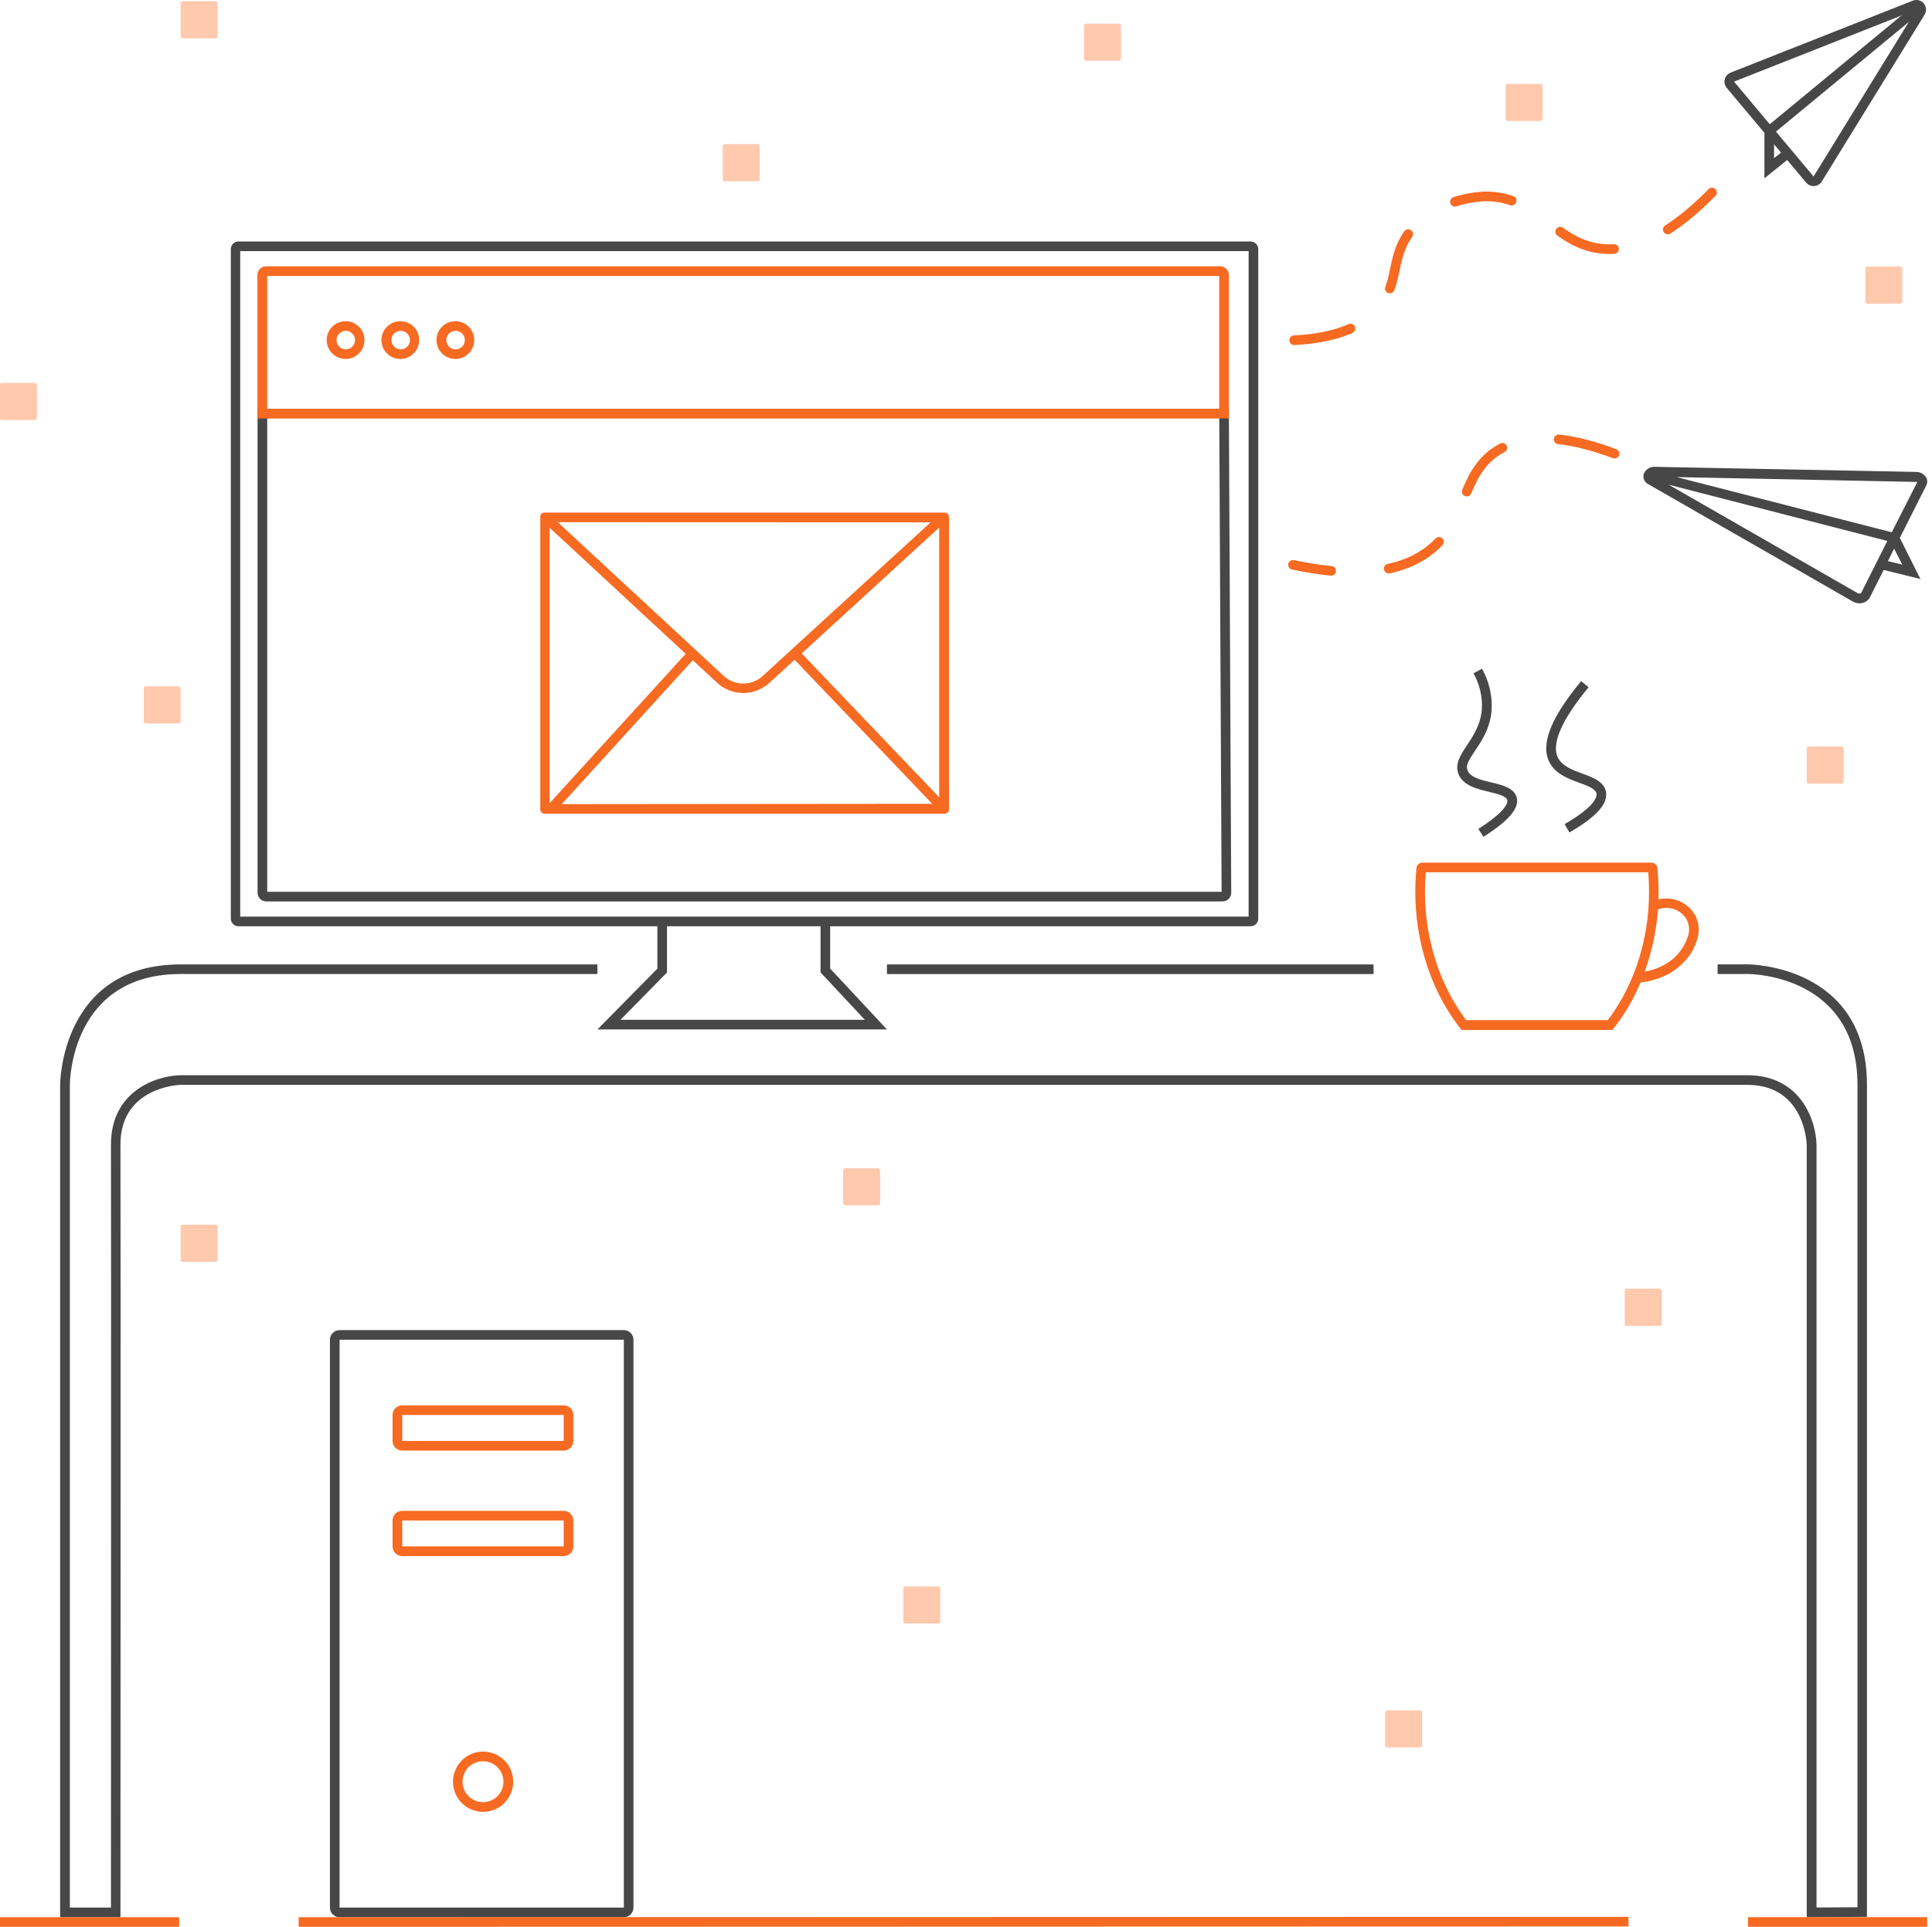
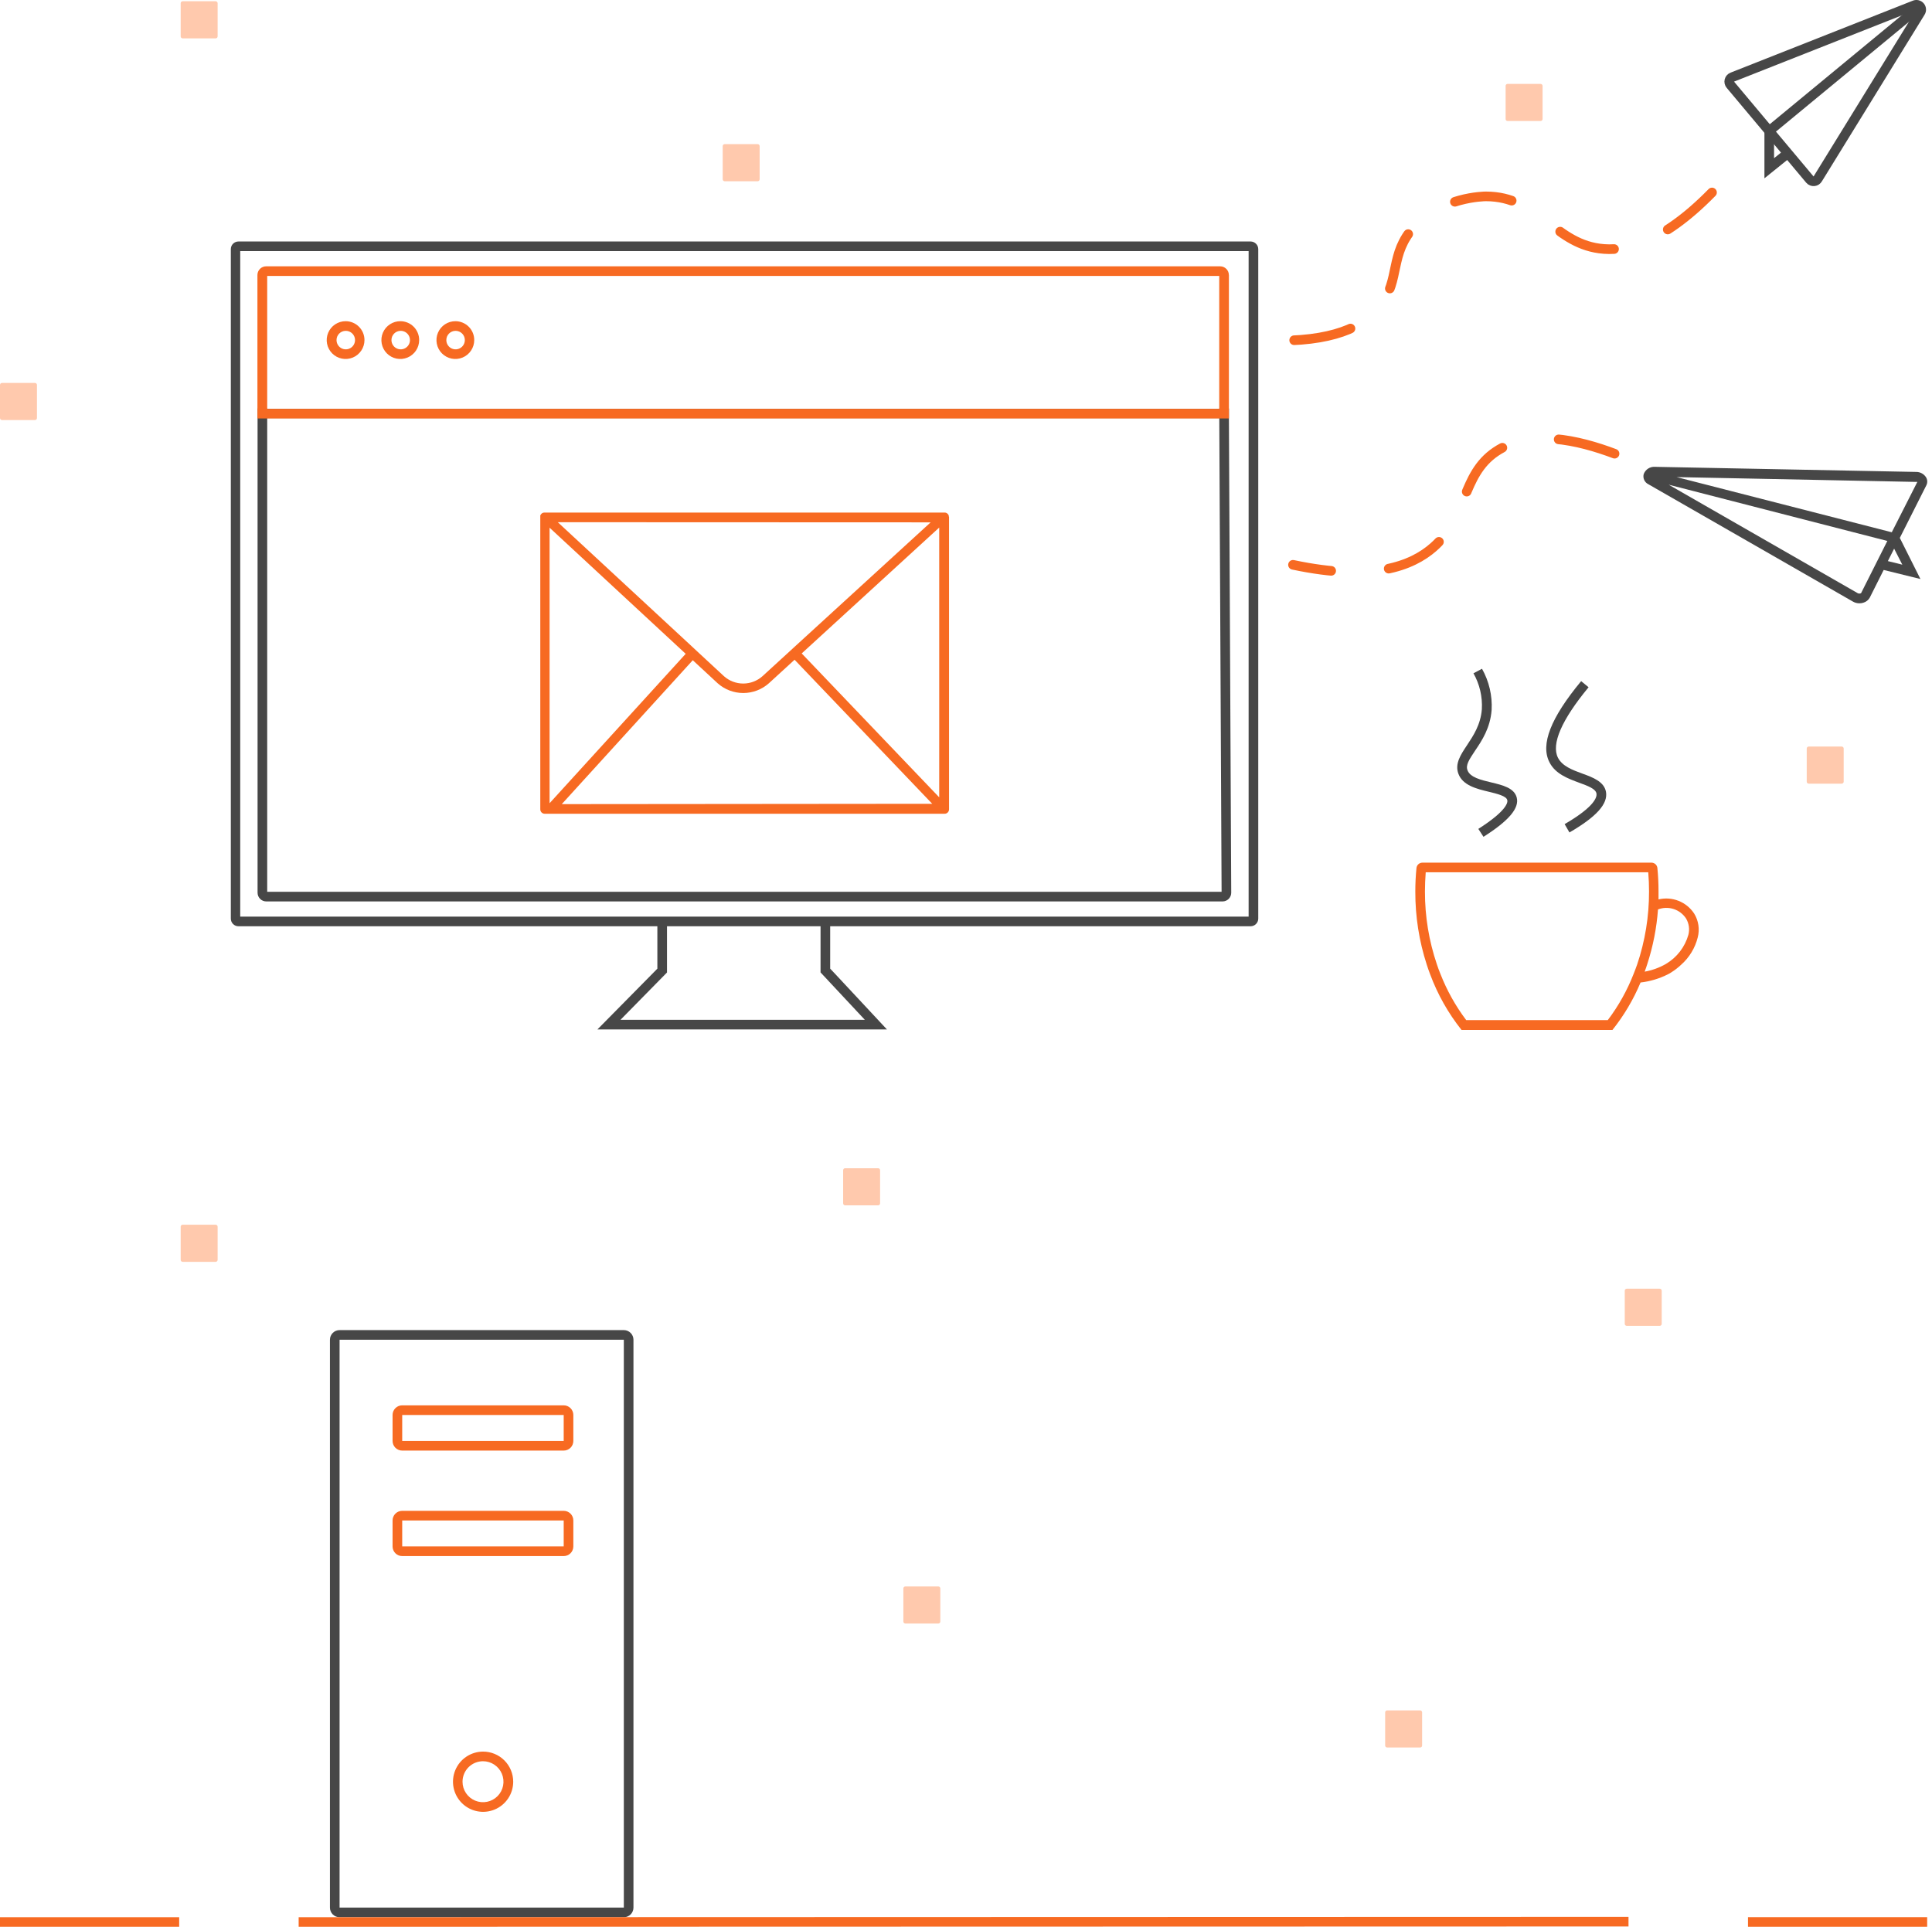
<svg xmlns="http://www.w3.org/2000/svg" width="401" height="400" viewBox="0 0 401 400" fill="none">
  <path d="M196.92 107.167C196.925 107.117 196.925 107.067 196.92 107.017C196.883 106.918 196.829 106.827 196.76 106.747C196.679 106.638 196.573 106.551 196.451 106.492C196.33 106.433 196.195 106.403 196.06 106.406H113C112.865 106.403 112.731 106.433 112.609 106.492C112.487 106.551 112.381 106.638 112.3 106.747C112.232 106.827 112.178 106.918 112.14 107.017C112.136 107.067 112.136 107.117 112.14 107.167C112.13 107.22 112.13 107.274 112.14 107.327V168.014C112.139 168.254 112.233 168.484 112.4 168.654C112.486 168.743 112.589 168.813 112.702 168.861C112.815 168.909 112.937 168.934 113.06 168.935H196.06C196.304 168.935 196.538 168.838 196.711 168.665C196.883 168.492 196.98 168.258 196.98 168.014V107.327C196.971 107.27 196.95 107.216 196.92 107.167ZM193.16 108.437L165 134.199L163.53 135.55L158.26 140.372C157.16 141.356 155.736 141.9 154.26 141.9C152.784 141.9 151.36 141.356 150.26 140.372L145.09 135.58L143.63 134.219L115.77 108.407L193.16 108.437ZM114.07 109.548L142.32 135.73L114.07 166.744V109.548ZM116.6 166.934L143.79 137.06L148.94 141.832C150.406 143.143 152.304 143.868 154.27 143.868C156.236 143.868 158.134 143.143 159.6 141.832L164.92 136.96L193.49 166.864L116.6 166.934ZM194.94 165.523L166.4 135.65L194.94 109.518V165.523Z" fill="#F76A22" />
  <path d="M377.29 37.128L398.6 2.543C398.716 2.364 398.773 2.152 398.76 1.939C398.748 1.726 398.668 1.522 398.531 1.358C398.395 1.193 398.21 1.077 398.003 1.025C397.795 0.974 397.577 0.99 397.38 1.072L359.56 16.009C359.41 16.065 359.277 16.157 359.17 16.276C359.063 16.395 358.986 16.538 358.946 16.693C358.906 16.848 358.903 17.01 358.939 17.166C358.974 17.322 359.047 17.467 359.15 17.59L375.66 37.288C375.764 37.41 375.897 37.505 376.046 37.565C376.195 37.625 376.356 37.648 376.516 37.633C376.676 37.617 376.83 37.563 376.965 37.475C377.099 37.387 377.211 37.268 377.29 37.128Z" stroke="#474747" stroke-width="2" stroke-miterlimit="10" />
  <path d="M398.499 1.352L367.219 27.173V34.927L371.099 31.805" stroke="#474747" stroke-width="2" stroke-miterlimit="10" />
  <path d="M71.749 68.681C72.129 68.677 72.502 68.786 72.821 68.995C73.139 69.203 73.388 69.502 73.537 69.852C73.685 70.203 73.726 70.59 73.654 70.964C73.582 71.338 73.401 71.682 73.133 71.953C72.866 72.223 72.524 72.408 72.151 72.484C71.778 72.56 71.391 72.523 71.038 72.378C70.686 72.233 70.385 71.987 70.174 71.671C69.962 71.354 69.849 70.982 69.849 70.602C69.847 70.351 69.895 70.102 69.99 69.87C70.085 69.637 70.225 69.426 70.401 69.247C70.577 69.069 70.787 68.927 71.018 68.83C71.25 68.733 71.498 68.682 71.749 68.681ZM71.749 66.68C70.972 66.676 70.213 66.902 69.565 67.331C68.918 67.759 68.412 68.371 68.113 69.087C67.813 69.803 67.733 70.592 67.882 71.354C68.031 72.116 68.402 72.817 68.95 73.368C69.497 73.918 70.195 74.293 70.957 74.446C71.717 74.599 72.507 74.523 73.224 74.227C73.942 73.93 74.555 73.428 74.987 72.782C75.418 72.137 75.649 71.378 75.649 70.602C75.65 70.088 75.55 69.579 75.355 69.104C75.159 68.629 74.873 68.197 74.51 67.832C74.148 67.468 73.718 67.179 73.244 66.981C72.77 66.784 72.262 66.681 71.749 66.68Z" fill="#F76A22" />
  <path d="M83.14 68.681C83.521 68.675 83.895 68.783 84.215 68.99C84.535 69.198 84.785 69.495 84.935 69.846C85.085 70.196 85.127 70.583 85.057 70.958C84.986 71.332 84.806 71.677 84.538 71.949C84.271 72.221 83.929 72.407 83.556 72.483C83.183 72.56 82.795 72.524 82.442 72.379C82.09 72.235 81.788 71.989 81.576 71.672C81.364 71.356 81.25 70.983 81.25 70.602C81.248 70.097 81.445 69.611 81.799 69.251C82.153 68.891 82.635 68.686 83.14 68.681ZM83.14 66.68C82.362 66.668 81.599 66.888 80.946 67.312C80.294 67.735 79.782 68.344 79.476 69.059C79.17 69.775 79.084 70.565 79.228 71.329C79.373 72.094 79.741 72.799 80.287 73.353C80.833 73.908 81.531 74.287 82.293 74.443C83.055 74.6 83.846 74.525 84.566 74.231C85.286 73.936 85.902 73.433 86.335 72.787C86.769 72.141 87 71.38 87 70.602C87.003 70.088 86.904 69.578 86.709 69.103C86.514 68.627 86.227 68.194 85.865 67.83C85.503 67.466 85.072 67.176 84.597 66.979C84.123 66.782 83.614 66.68 83.1 66.68H83.14Z" fill="#F76A22" />
  <path d="M94.54 68.681C94.92 68.677 95.294 68.786 95.612 68.995C95.93 69.203 96.18 69.502 96.328 69.853C96.476 70.203 96.517 70.59 96.445 70.964C96.374 71.338 96.192 71.682 95.925 71.953C95.657 72.223 95.315 72.408 94.942 72.484C94.569 72.56 94.182 72.523 93.83 72.378C93.478 72.233 93.177 71.987 92.965 71.671C92.753 71.355 92.64 70.982 92.64 70.602C92.638 70.351 92.687 70.102 92.781 69.87C92.876 69.637 93.016 69.426 93.192 69.247C93.369 69.069 93.578 68.927 93.81 68.83C94.041 68.733 94.289 68.682 94.54 68.681ZM94.54 66.68C93.763 66.674 93.002 66.899 92.354 67.326C91.705 67.753 91.198 68.364 90.897 69.08C90.596 69.796 90.514 70.585 90.662 71.348C90.809 72.111 91.18 72.812 91.727 73.364C92.274 73.915 92.973 74.292 93.734 74.446C94.495 74.599 95.285 74.523 96.003 74.228C96.721 73.932 97.335 73.429 97.767 72.784C98.199 72.138 98.43 71.379 98.43 70.602C98.433 70.088 98.334 69.58 98.14 69.105C97.945 68.63 97.659 68.198 97.298 67.833C96.937 67.469 96.507 67.18 96.034 66.982C95.561 66.784 95.053 66.681 94.54 66.68Z" fill="#F76A22" />
  <path d="M173.37 202.211L172.31 201.091V192.287H170.31V201.871L170.63 202.211L179.5 211.706H128.79L138.12 202.211L138.44 201.881V192.287H136.44V201.091L135.31 202.241L124 213.706H184.09L173.37 202.211ZM255.07 86.869V84.798H253.07V84.868H55.46V84.798H53.46V185.324C53.46 185.804 53.651 186.265 53.99 186.604C54.33 186.944 54.79 187.134 55.27 187.134H253.74C253.979 187.134 254.215 187.087 254.435 186.996C254.655 186.904 254.855 186.77 255.024 186.601C255.192 186.431 255.325 186.231 255.415 186.01C255.506 185.789 255.551 185.552 255.55 185.314L255.07 86.869ZM55.46 185.134V86.799H253.07V86.869L253.55 185.134H55.46ZM259.57 50.133H49.49C49.071 50.133 48.669 50.299 48.373 50.596C48.077 50.892 47.91 51.294 47.91 51.714V190.706C47.91 191.125 48.077 191.527 48.373 191.824C48.669 192.12 49.071 192.287 49.49 192.287H259.57C259.99 192.287 260.393 192.121 260.691 191.824C260.989 191.528 261.158 191.126 261.16 190.706V51.714C261.158 51.293 260.989 50.891 260.691 50.595C260.393 50.299 259.99 50.133 259.57 50.133ZM259.16 190.286H49.86V52.134H259.16V190.286ZM55.27 187.134H253.74C253.979 187.134 254.215 187.087 254.435 186.996C254.655 186.904 254.855 186.77 255.024 186.601C255.192 186.431 255.325 186.231 255.415 186.01C255.506 185.789 255.551 185.552 255.55 185.314L255.07 86.869V84.798H253.07V84.868H55.46V84.798H53.46V185.324C53.46 185.804 53.651 186.265 53.99 186.604C54.33 186.944 54.79 187.134 55.27 187.134ZM55.46 86.799H253.07V86.869L253.55 185.134H55.46V86.799ZM255.07 86.869V84.798H253.07V84.868H55.46V84.798H53.46V185.324C53.46 185.804 53.651 186.265 53.99 186.604C54.33 186.944 54.79 187.134 55.27 187.134H253.74C253.979 187.134 254.215 187.087 254.435 186.996C254.655 186.904 254.855 186.77 255.024 186.601C255.192 186.431 255.325 186.231 255.415 186.01C255.506 185.789 255.551 185.552 255.55 185.314L255.07 86.869ZM55.46 185.134V86.799H253.07V86.869L253.55 185.134H55.46Z" fill="#474747" />
  <path d="M255.06 57.096C255.06 56.616 254.869 56.155 254.53 55.816C254.19 55.476 253.73 55.285 253.25 55.285H55.25C55.011 55.284 54.775 55.33 54.554 55.42C54.333 55.511 54.133 55.644 53.963 55.812C53.794 55.98 53.66 56.18 53.568 56.401C53.477 56.621 53.43 56.857 53.43 57.096V86.869H255.07V57.096H255.06ZM253.06 84.868H55.46V57.286H253.06V84.868Z" fill="#F76A22" />
  <path d="M399.738 99.043C399.519 98.713 399.222 98.443 398.873 98.256C398.524 98.07 398.134 97.972 397.738 97.972L343.499 96.912C342.996 96.877 342.497 97.007 342.074 97.281C341.652 97.555 341.331 97.959 341.159 98.433C341.055 98.836 341.093 99.262 341.266 99.641C341.439 100.019 341.736 100.327 342.108 100.513L384.599 124.894C385.004 125.125 385.462 125.246 385.929 125.245C386.203 125.245 386.476 125.204 386.738 125.124C387.023 125.045 387.289 124.909 387.521 124.725C387.753 124.541 387.946 124.313 388.089 124.054L390.969 118.321L398.599 120.202L394.319 111.668L399.839 100.724C399.968 100.459 400.027 100.164 400.009 99.87C399.992 99.576 399.899 99.29 399.738 99.043ZM386.279 123.134C386.17 123.194 386.048 123.226 385.923 123.226C385.799 123.226 385.677 123.194 385.569 123.134L346.349 100.623L391.729 112.299L386.279 123.134ZM394.839 117.221L391.839 116.481L393.139 113.899L394.839 117.221ZM392.649 110.498L347.999 99.043L397.699 100.043C397.784 100.024 397.873 100.024 397.958 100.043L392.649 110.498Z" fill="#474747" />
  <path d="M351.628 189.637C350.844 188.45 349.715 187.534 348.393 187.011C347.071 186.489 345.621 186.385 344.238 186.715C344.238 186.165 344.238 185.605 344.238 185.045C344.238 183.384 344.158 181.753 343.998 180.153C343.958 179.861 343.815 179.592 343.595 179.396C343.375 179.2 343.093 179.089 342.798 179.082H295.228C294.922 179.083 294.628 179.197 294.4 179.402C294.173 179.607 294.03 179.888 293.998 180.193C293.838 181.793 293.758 183.424 293.758 185.085C293.741 190.231 294.541 195.347 296.128 200.242C296.338 200.912 296.578 201.582 296.828 202.242C298.376 206.418 300.577 210.322 303.348 213.808H334.678C337.068 210.813 339.03 207.499 340.508 203.963C342.494 203.735 344.424 203.156 346.208 202.252C346.437 202.141 346.657 202.014 346.868 201.872C347.616 201.402 348.317 200.859 348.958 200.252C350.642 198.755 351.834 196.785 352.378 194.599C352.595 193.764 352.64 192.894 352.511 192.041C352.382 191.188 352.082 190.37 351.628 189.637ZM339.058 202.202C337.723 205.622 335.923 208.84 333.708 211.767H304.318C302.11 208.837 300.314 205.619 298.978 202.202C298.708 201.542 298.458 200.882 298.238 200.202C296.584 195.334 295.746 190.226 295.758 185.085C295.758 183.744 295.818 182.404 295.918 181.083H342.108C342.218 182.404 342.268 183.744 342.268 185.085C342.283 190.239 341.449 195.359 339.798 200.242C339.568 200.882 339.328 201.542 339.058 202.202ZM350.428 194.089C349.705 196.607 348.049 198.754 345.798 200.091L345.698 200.152C344.351 200.916 342.883 201.444 341.358 201.712C341.558 201.192 341.738 200.672 341.898 200.152C343.096 196.47 343.845 192.658 344.128 188.796C345.166 188.398 346.309 188.367 347.367 188.707C348.426 189.047 349.336 189.739 349.948 190.667C350.253 191.176 350.453 191.742 350.535 192.329C350.618 192.917 350.581 193.515 350.428 194.089Z" fill="#F76A22" />
  <path d="M307.908 173.718L306.838 172.077C312.838 168.245 312.988 166.514 312.838 166.074C312.628 165.244 310.728 164.784 309.048 164.374C306.498 163.763 303.598 163.063 302.698 160.622C301.928 158.551 303.168 156.69 304.478 154.719C305.788 152.748 307.318 150.447 307.568 147.246C307.716 144.639 307.112 142.045 305.828 139.772L307.598 138.832C309.068 141.437 309.762 144.409 309.598 147.396C309.308 151.128 307.598 153.729 306.168 155.83C304.908 157.731 304.168 158.831 304.598 159.922C305.138 161.372 307.378 161.922 309.548 162.433C311.878 162.993 314.298 163.573 314.808 165.574C315.378 167.765 313.188 170.366 307.908 173.718Z" fill="#474747" />
  <path d="M325.75 172.816L324.75 171.086C331.09 167.404 331.48 165.413 331.36 164.733C331.18 163.732 329.54 163.142 327.8 162.502C325.47 161.641 322.8 160.661 321.59 158.22C319.71 154.528 321.86 149.026 328.18 141.402L329.72 142.673C324.13 149.426 321.93 154.488 323.37 157.31C324.26 159.05 326.37 159.851 328.5 160.621C330.63 161.391 332.94 162.272 333.33 164.373C333.78 166.864 331.38 169.545 325.75 172.816Z" fill="#474747" />
  <path d="M129.48 278.126V396.009H70.481V278.126H129.48ZM129.48 276.125H70.481C69.95 276.125 69.441 276.336 69.066 276.711C68.691 277.086 68.481 277.595 68.481 278.126V396.009C68.481 396.54 68.691 397.049 69.066 397.424C69.441 397.799 69.95 398.01 70.481 398.01H129.48C130.011 398.01 130.52 397.799 130.895 397.424C131.27 397.049 131.48 396.54 131.48 396.009V278.126C131.48 277.595 131.27 277.086 130.895 276.711C130.52 276.336 130.011 276.125 129.48 276.125Z" fill="#474747" />
  <path d="M100.23 365.625C101.072 365.621 101.896 365.867 102.597 366.332C103.299 366.797 103.846 367.46 104.171 368.236C104.496 369.013 104.583 369.868 104.421 370.695C104.26 371.521 103.856 372.28 103.263 372.877C102.669 373.473 101.912 373.88 101.087 374.046C100.262 374.212 99.406 374.129 98.629 373.807C97.851 373.486 97.186 372.941 96.718 372.242C96.25 371.542 96.001 370.719 96.001 369.877C96.001 369.318 96.111 368.764 96.325 368.248C96.539 367.731 96.853 367.262 97.249 366.867C97.644 366.472 98.114 366.159 98.631 365.946C99.148 365.733 99.701 365.624 100.26 365.625M100.26 363.625C99.025 363.627 97.817 363.995 96.791 364.683C95.764 365.371 94.965 366.349 94.493 367.491C94.022 368.634 93.9 369.891 94.142 371.103C94.384 372.316 94.98 373.429 95.855 374.302C96.729 375.176 97.843 375.77 99.055 376.011C100.267 376.251 101.523 376.127 102.665 375.653C103.806 375.18 104.782 374.378 105.468 373.35C106.154 372.322 106.52 371.114 106.52 369.877C106.52 369.055 106.358 368.241 106.044 367.482C105.729 366.723 105.268 366.033 104.686 365.452C104.105 364.872 103.415 364.411 102.655 364.098C101.896 363.784 101.082 363.623 100.26 363.625ZM117 293.703V299.136H83.481V293.743H117M117 291.742H83.481C82.95 291.742 82.441 291.953 82.066 292.328C81.691 292.704 81.481 293.212 81.481 293.743V299.136C81.481 299.666 81.691 300.175 82.066 300.55C82.441 300.926 82.95 301.136 83.481 301.136H117C117.531 301.136 118.04 300.926 118.415 300.55C118.79 300.175 119 299.666 119 299.136V293.743C119 293.212 118.79 292.704 118.415 292.328C118.04 291.953 117.531 291.742 117 291.742ZM117 315.643V321.025H83.481V315.643H117ZM117 313.642H83.481C82.95 313.642 82.441 313.853 82.066 314.228C81.691 314.603 81.481 315.112 81.481 315.643V321.035C81.481 321.566 81.691 322.075 82.066 322.45C82.441 322.825 82.95 323.036 83.481 323.036H117C117.531 323.036 118.04 322.825 118.415 322.45C118.79 322.075 119 321.566 119 321.035V315.643C119 315.112 118.79 314.603 118.415 314.228C118.04 313.853 117.531 313.642 117 313.642Z" fill="#F76A22" />
-   <path d="M124 200.209H37.48C12.48 200.209 12.48 225.22 12.48 225.22V398.008H25C25 398.008 25.07 249.942 25 237.716C24.93 225.491 37.501 225.21 37.501 225.21C37.501 225.21 176.5 225.21 272.78 225.21C320.94 225.21 358.4 225.21 362.5 225.21H362.63C374.79 225.21 375 237.716 375 237.716V398.008L387.5 397.928V225.21C387.5 200.199 362.81 200.199 362.81 200.199H356.5V202.2H362.83C363.76 202.2 385.53 202.57 385.53 225.21V395.937L377.03 395.987V237.686C376.94 232.684 373.83 223.21 362.66 223.21H362.51C358.9 223.21 328.72 223.21 272.81 223.21C177.62 223.21 38.92 223.21 37.49 223.21C32.49 223.3 22.971 226.461 23.03 237.726C23.09 248.991 23.03 378.279 23.03 396.007H14.501V225.21C14.501 224.28 14.851 202.2 37.501 202.2H124V200.209ZM285.09 200.209H184.09V202.21H285.09V200.209Z" fill="#474747" />
  <path d="M382.26 154.98H375.41C375.184 154.98 375 155.164 375 155.391V162.274C375 162.5 375.184 162.684 375.41 162.684H382.26C382.486 162.684 382.67 162.5 382.67 162.274V155.391C382.67 155.164 382.486 154.98 382.26 154.98Z" fill="#FFC9AD" />
-   <path d="M394.432 55.336H387.582C387.355 55.336 387.172 55.52 387.172 55.746V62.629C387.172 62.856 387.355 63.039 387.582 63.039H394.432C394.658 63.039 394.842 62.856 394.842 62.629V55.746C394.842 55.52 394.658 55.336 394.432 55.336Z" fill="#FFC9AD" />
-   <path d="M232.26 4.914H225.41C225.184 4.914 225 5.098 225 5.324V12.207C225 12.434 225.184 12.617 225.41 12.617H232.26C232.486 12.617 232.67 12.434 232.67 12.207V5.324C232.67 5.098 232.486 4.914 232.26 4.914Z" fill="#FFC9AD" />
  <path d="M319.76 17.418H312.91C312.684 17.418 312.5 17.602 312.5 17.828V24.711C312.5 24.938 312.684 25.121 312.91 25.121H319.76C319.986 25.121 320.17 24.938 320.17 24.711V17.828C320.17 17.602 319.986 17.418 319.76 17.418Z" fill="#FFC9AD" />
  <path d="M157.26 29.922H150.41C150.184 29.922 150 30.105 150 30.332V37.215C150 37.442 150.184 37.625 150.41 37.625H157.26C157.486 37.625 157.67 37.442 157.67 37.215V30.332C157.67 30.105 157.486 29.922 157.26 29.922Z" fill="#FFC9AD" />
  <path d="M44.76 0.262H37.91C37.684 0.262 37.5 0.445 37.5 0.672V7.555C37.5 7.782 37.684 7.965 37.91 7.965H44.76C44.986 7.965 45.17 7.782 45.17 7.555V0.672C45.17 0.445 44.986 0.262 44.76 0.262Z" fill="#FFC9AD" />
  <path d="M7.26 79.496H0.41C0.184 79.496 0 79.68 0 79.906V86.789C0 87.016 0.184 87.2 0.41 87.2H7.26C7.486 87.2 7.67 87.016 7.67 86.789V79.906C7.67 79.68 7.486 79.496 7.26 79.496Z" fill="#FFC9AD" />
-   <path d="M37.088 142.473H30.238C30.012 142.473 29.828 142.656 29.828 142.883V149.766C29.828 149.992 30.012 150.176 30.238 150.176H37.088C37.315 150.176 37.498 149.992 37.498 149.766V142.883C37.498 142.656 37.315 142.473 37.088 142.473Z" fill="#FFC9AD" />
  <path d="M44.76 254.246H37.91C37.684 254.246 37.5 254.43 37.5 254.656V261.539C37.5 261.766 37.684 261.95 37.91 261.95H44.76C44.986 261.95 45.17 261.766 45.17 261.539V254.656C45.17 254.43 44.986 254.246 44.76 254.246Z" fill="#FFC9AD" />
  <path d="M182.26 242.52H175.41C175.184 242.52 175 242.703 175 242.93V249.813C175 250.039 175.184 250.223 175.41 250.223H182.26C182.486 250.223 182.67 250.039 182.67 249.813V242.93C182.67 242.703 182.486 242.52 182.26 242.52Z" fill="#FFC9AD" />
  <path d="M194.76 329.34H187.91C187.684 329.34 187.5 329.523 187.5 329.75V336.633C187.5 336.86 187.684 337.043 187.91 337.043H194.76C194.986 337.043 195.17 336.86 195.17 336.633V329.75C195.17 329.523 194.986 329.34 194.76 329.34Z" fill="#FFC9AD" />
  <path d="M344.49 267.531H337.64C337.414 267.531 337.23 267.715 337.23 267.941V274.825C337.23 275.051 337.414 275.235 337.64 275.235H344.49C344.717 275.235 344.9 275.051 344.9 274.825V267.941C344.9 267.715 344.717 267.531 344.49 267.531Z" fill="#FFC9AD" />
  <path d="M294.76 355.07H287.91C287.684 355.07 287.5 355.254 287.5 355.481V362.364C287.5 362.59 287.684 362.774 287.91 362.774H294.76C294.986 362.774 295.17 362.59 295.17 362.364V355.481C295.17 355.254 294.986 355.07 294.76 355.07Z" fill="#FFC9AD" />
  <path d="M355.34 39.957C344.74 50.772 337.06 52.293 331.93 51.582C322.32 50.262 319.23 40.787 308.42 40.767C308.02 40.767 299.21 40.877 293.52 47.07C288.34 52.703 290.68 58.005 286.57 63.428C283.9 66.969 278.35 70.721 265.57 70.711" stroke="#F76A22" stroke-width="2" stroke-linecap="round" stroke-linejoin="round" stroke-dasharray="12 12" />
  <path d="M335.111 94.183C327.681 91.382 317.561 88.951 310.441 93.783C303.321 98.615 304.611 107.399 297.491 113.612C293.111 117.444 284.961 120.785 268.371 117.254" stroke="#F76A22" stroke-width="2" stroke-linecap="round" stroke-linejoin="round" stroke-dasharray="12 12" />
  <path d="M61.988 400V398.01H63.098L338.008 397.93V399.93H336.888L61.988 400Z" fill="#F76A22" />
  <path d="M37.19 398.008H0V400.008H37.19V398.008Z" fill="#F76A22" />
  <path d="M399.999 398H362.809V400H399.999V398Z" fill="#F76A22" />
</svg>